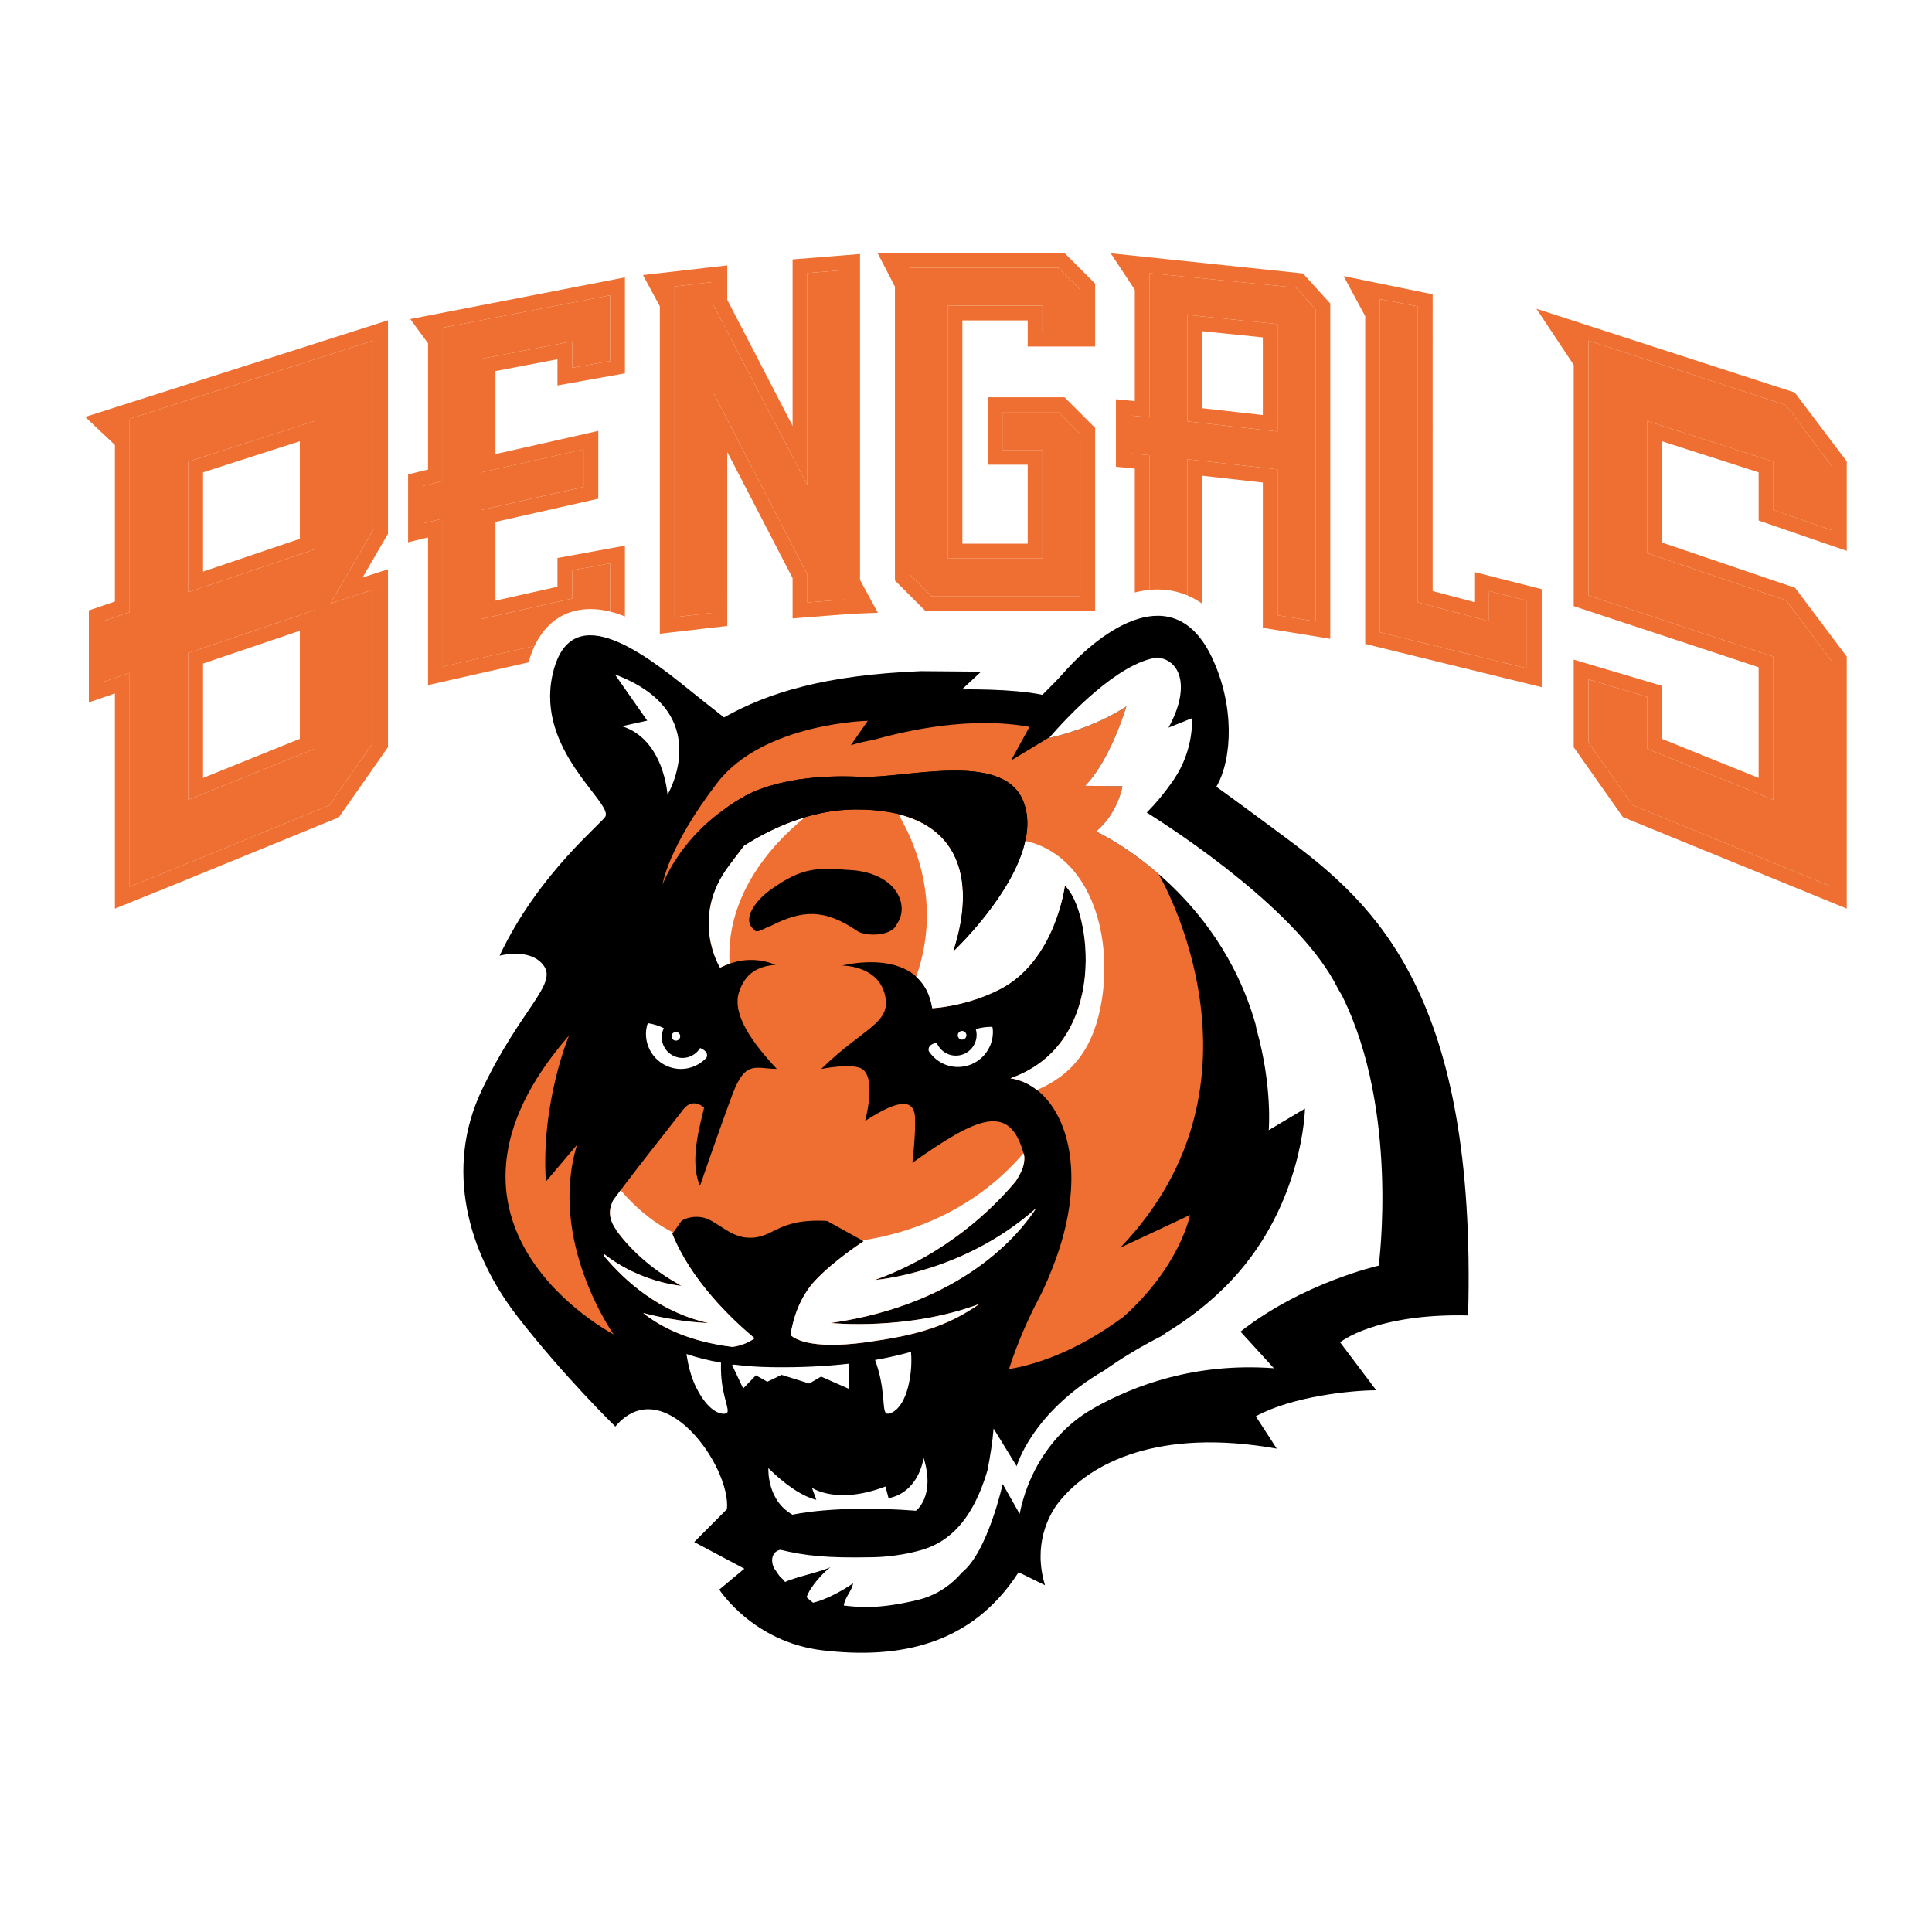
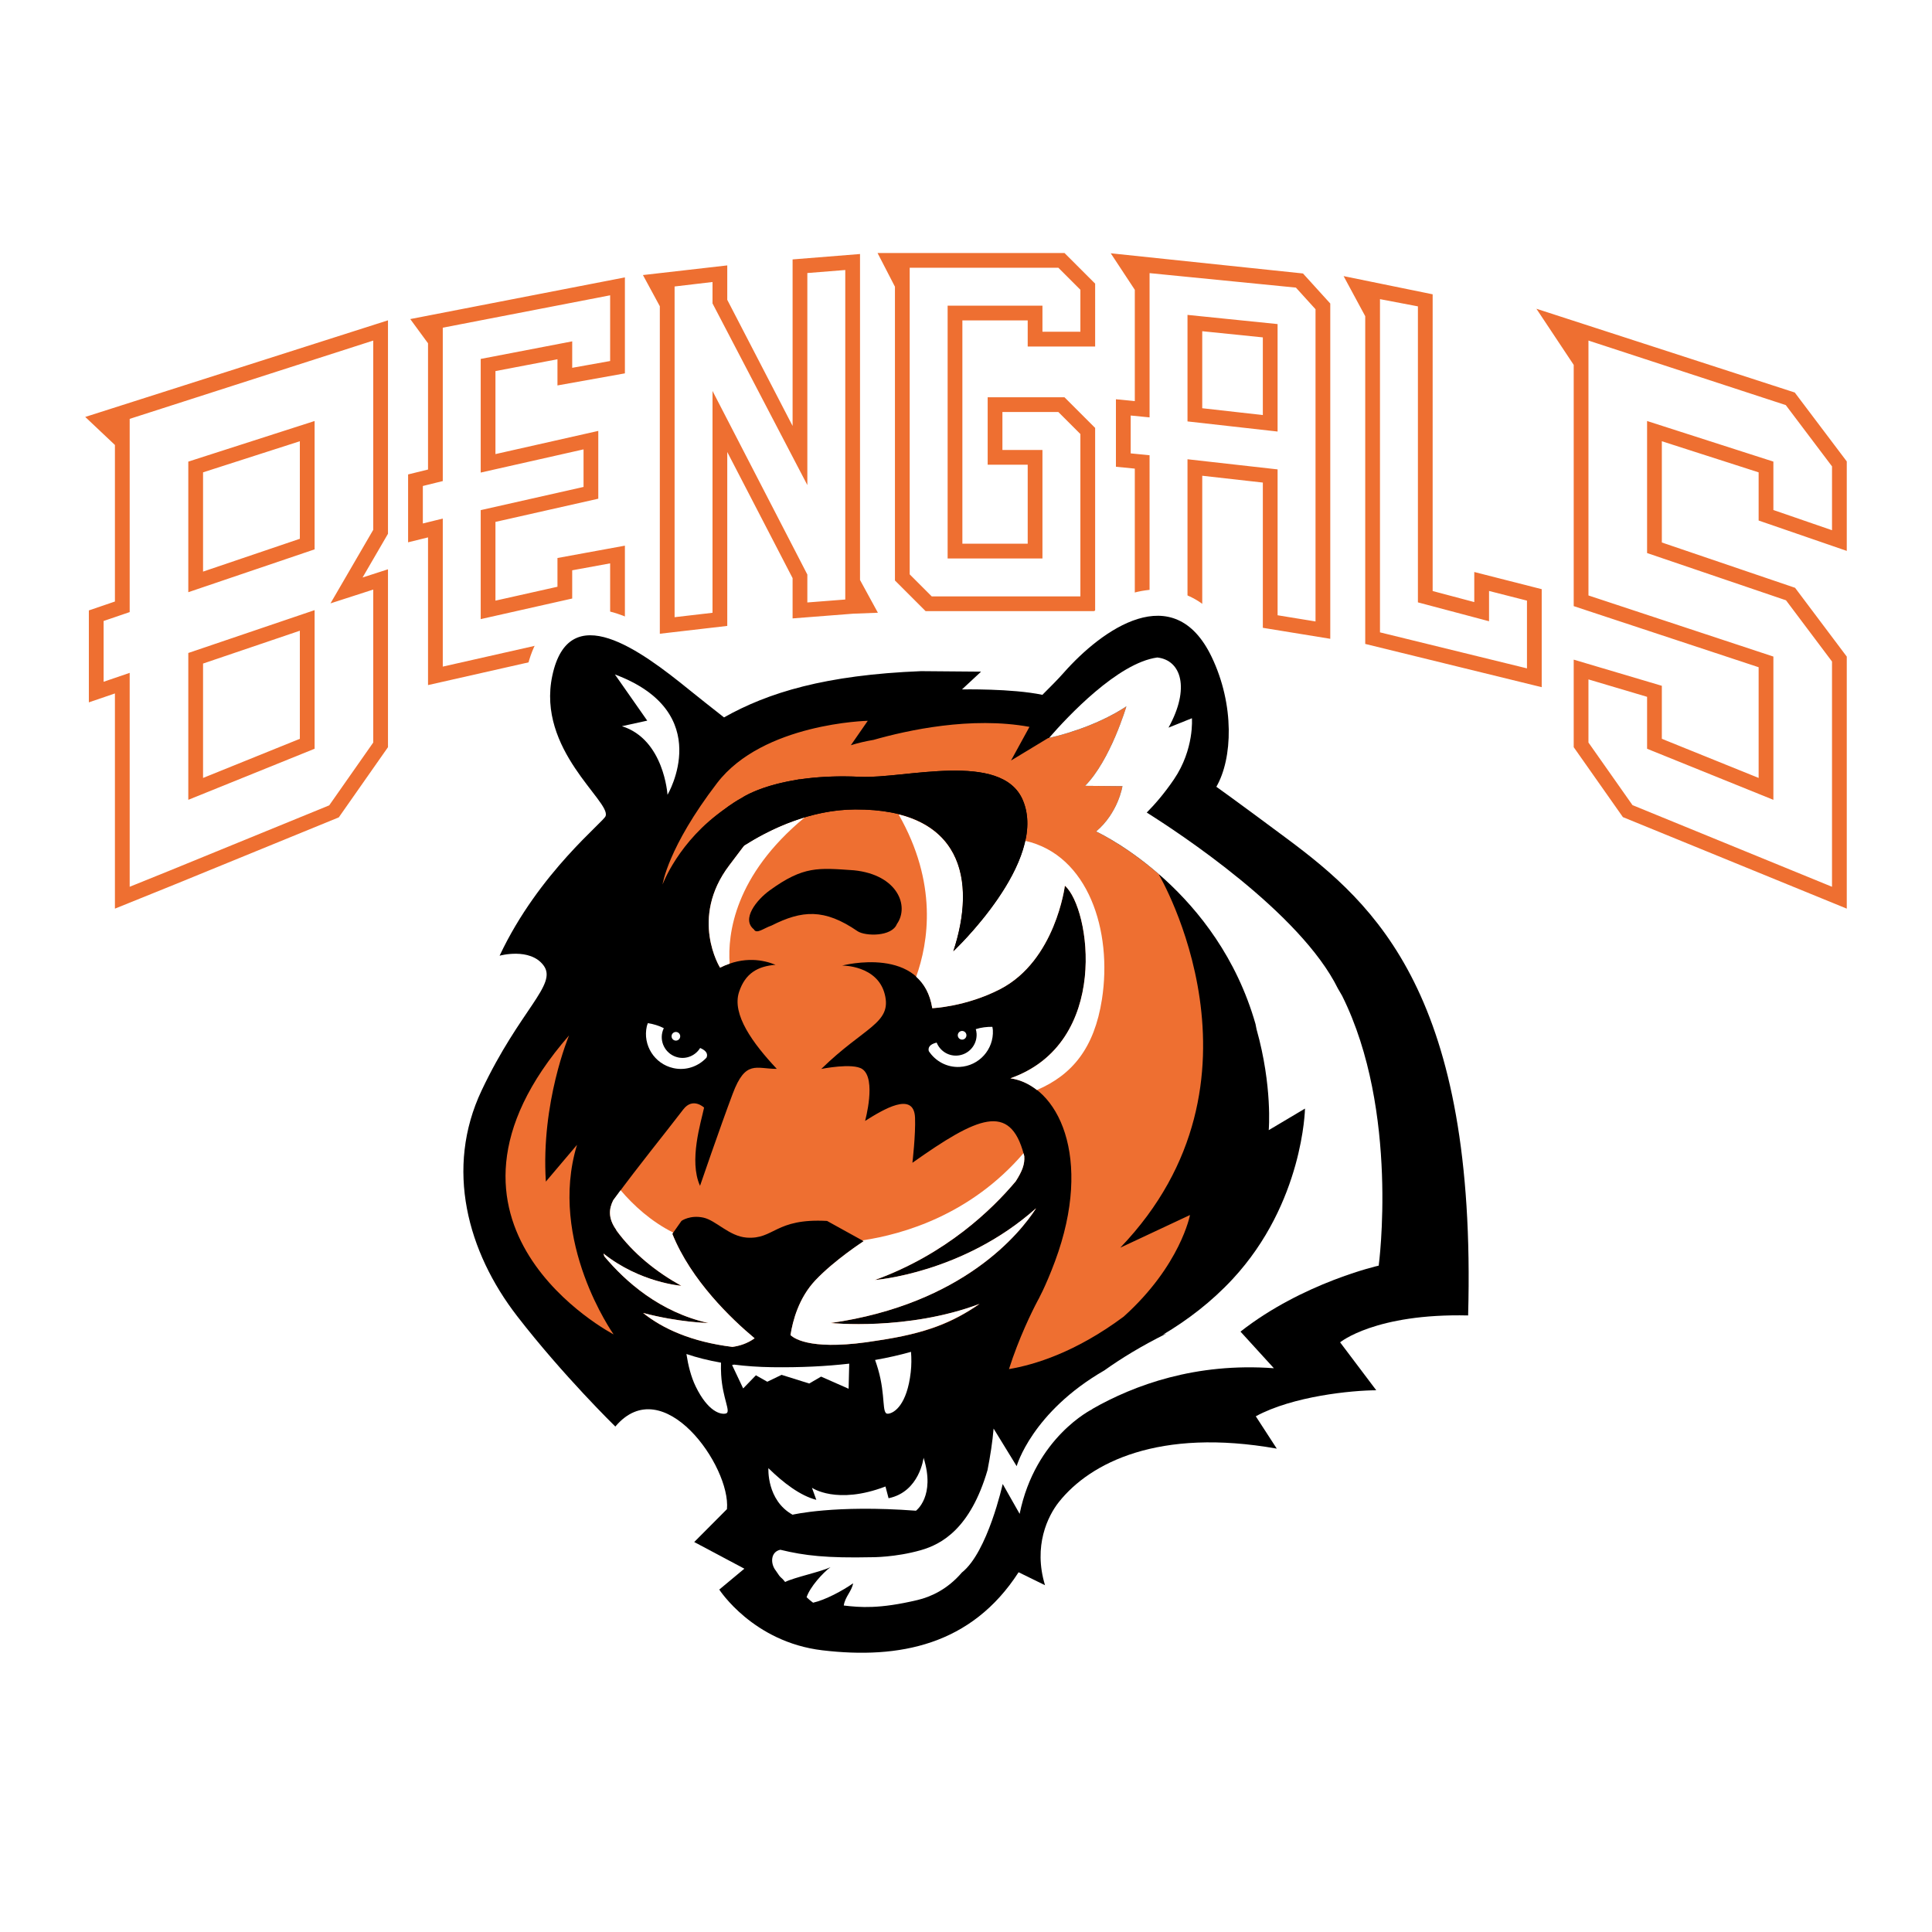
<svg xmlns="http://www.w3.org/2000/svg" version="1.0" id="Layer_1" x="0px" y="0px" width="192.756px" height="192.756px" viewBox="0 0 192.756 192.756" enable-background="new 0 0 192.756 192.756" xml:space="preserve">
  <g>
    <polygon fill-rule="evenodd" clip-rule="evenodd" fill="#FFFFFF" points="0,0 192.756,0 192.756,192.756 0,192.756 0,0  " />
-     <path fill-rule="evenodd" clip-rule="evenodd" fill="#EE6F31" d="M19.523,78.707V65.675L30.652,61.9v12.307L19.523,78.707   L19.523,78.707L19.523,78.707z M19.523,46.591l11.128-3.578v11.269l-11.128,3.775V46.591L19.523,46.591L19.523,46.591z    M12.202,41.254v19.287l-2.601,0.888v7.618l2.601-0.888v21.406l5.033-2.035l16.088-6.58l4.65-6.635V57.809l-3.4,1.099l3.4-5.851   V32.969L12.202,41.254L12.202,41.254L12.202,41.254z M178.643,59.268l-13.576-4.618V43.013l11.129,3.578v4.818l7.321,2.523v-7.647   l-4.902-6.496l-20.869-6.82v26.973l18.45,6.097v12.669l-11.129-4.5v-5.235l-7.321-2.174v7.516l4.649,6.611l21.122,8.639V65.754   L178.643,59.268L178.643,59.268L178.643,59.268z M119.212,41.387v-9.156l7.517,0.766v9.234L119.212,41.387L119.212,41.387   L119.212,41.387z M129.645,27.99l-15.688-1.55v14.392l-1.883-0.186v5.256l1.883,0.186v14.606l5.256,0.409V46.643l7.517,0.845   v14.523l5.256,0.856V30.568L129.645,27.99L129.645,27.99L129.645,27.99z M43.44,32.088v15.334l-1.988,0.489v5.256l1.988-0.489   v14.752l18.17-4.105v-8.001l-5.256,0.961v2.842l-7.658,1.72v-9.365l10.26-2.314v-5.255l-10.26,2.314v-9.811l7.658-1.467v2.626   l5.256-0.941v-8.066L43.44,32.088L43.44,32.088L43.44,32.088z M79.812,26.562v18.956l-7.989-15.425v-2.785l-5.256,0.62v34.476   l5.256-0.61V42.076l7.989,15.425v3.402l5.255-0.41V26.141L79.812,26.562L79.812,26.562L79.812,26.562z M153.081,67.622v-8.269   l-5.256-1.338v3.011l-5.624-1.493V29.964l-5.256-1v34.702L153.081,67.622L153.081,67.622L153.081,67.622z M105.898,25.977H90.025   v31.632l2.628,2.628h15.873V42.999l-2.628-2.627h-6.623v5.256h3.995v9.354h-7.989V31.233h7.989v2.602h5.256v-5.23L105.898,25.977   L105.898,25.977z" />
    <path fill-rule="evenodd" clip-rule="evenodd" fill="#FFFFFF" d="M29.916,62.927v10.784l-9.657,3.904V66.203L29.916,62.927   L29.916,62.927L29.916,62.927z M18.787,65.148v14.65l12.601-5.095v-13.83L18.787,65.148L18.787,65.148L18.787,65.148z    M29.916,44.022v9.732l-9.657,3.275v-9.903L29.916,44.022L29.916,44.022L29.916,44.022z M18.787,46.055v13.029l12.601-4.274V42.004   L18.787,46.055L18.787,46.055L18.787,46.055z M32.845,80.351l-15.888,6.498l-4.019,1.625V67.132l-2.601,0.888v-6.064l2.601-0.888   V41.791l24.3-7.812v18.881l-4.266,7.339l4.266-1.378v15.262L32.845,80.351L32.845,80.351L32.845,80.351z M8.504,41.598l2.962,2.797   v15.619l-2.601,0.888v9.172l2.601-0.888v21.47l6.045-2.444l16.291-6.663l4.907-7.002V56.798l-2.535,0.819l2.535-4.361V31.959   L8.504,41.598L8.504,41.598L8.504,41.598z M164.33,42.004v13.173l13.86,4.715L182.78,66v22.474c0,0-18.069-7.393-19.907-8.147   l-4.393-6.245v-6.297l5.85,1.737v5.183l12.601,5.095V65.506l-18.45-6.097V33.978c0,0,17.771,5.81,19.686,6.438l4.614,6.114V52.9   l-5.85-2.016v-4.83L164.33,42.004L164.33,42.004L164.33,42.004z M157.009,36.405v24.068l18.45,6.097v11.045l-9.657-3.904v-5.289   l-8.793-2.61v8.734l4.908,6.978l22.335,9.131V65.509l-5.157-6.864l-13.293-4.521V44.022l9.657,3.105v4.806l8.793,3.03v-8.926   l-5.189-6.876l-25.775-8.356L157.009,36.405L157.009,36.405L157.009,36.405z M125.993,41.409l-6.045-0.68v-7.684l6.045,0.616   V41.409L125.993,41.409L125.993,41.409z M127.465,32.333l-8.988-0.916v10.628l8.988,1.01V32.333L127.465,32.333L127.465,32.333z    M118.477,45.82v14.487l-3.784-0.294V45.42l-1.884-0.186v-3.777l1.884,0.186V27.25l14.598,1.444l1.959,2.158v31.15l-3.784-0.617   V46.831L118.477,45.82L118.477,45.82L118.477,45.82z M110.819,25.27l2.401,3.644V40.02l-1.884-0.186v6.734l1.884,0.186v14.62   l6.728,0.523V47.466l6.045,0.68v14.491l6.728,1.096v-33.45l-2.722-2.999L110.819,25.27L110.819,25.27L110.819,25.27z    M57.089,59.715v-2.816l3.785-0.692v6.53l-16.698,3.771v-14.77l-1.989,0.49v-3.741l1.989-0.49V32.694l16.698-3.232v6.557   l-3.785,0.677v-2.64l-9.129,1.754v11.338l10.26-2.314v3.747l-10.26,2.314V61.77L57.089,59.715L57.089,59.715L57.089,59.715z    M40.931,31.834l1.773,2.418v12.593l-1.988,0.489v6.772l1.988-0.49v14.735l19.642-4.439v-9.471l-6.728,1.231v2.868l-6.187,1.386   v-7.856l10.26-2.314v-6.765l-10.26,2.314v-8.282l6.187-1.18v2.612l6.728-1.205v-9.575L40.931,31.834L40.931,31.834L40.931,31.834z    M84.333,59.813l-3.784,0.295v-2.786l-9.461-18.317v22.133l-3.784,0.439V28.582l3.784-0.446v2.136l9.461,18.124V27.241l3.784-0.303   V59.813L84.333,59.813L84.333,59.813z M85.804,57.866V25.343l-6.727,0.539v16.615l-6.518-12.583V26.48l-8.413,0.962l1.685,3.113   v32.674l6.728-0.781V45.096l6.518,12.584v4.019l6.048-0.471l2.463-0.095L85.804,57.866L85.804,57.866L85.804,57.866z    M148.562,61.982V58.96l3.784,0.964v6.759l-14.665-3.594V29.846l3.784,0.72v29.532L148.562,61.982L148.562,61.982L148.562,61.982z    M134.051,27.547l2.158,3.999v32.699l17.608,4.315v-9.778l-6.728-1.713v3.001l-4.153-1.103V29.363L134.051,27.547L134.051,27.547   L134.051,27.547z M107.791,43.304v16.197H92.958l-2.197-2.197V26.713h14.832l2.197,2.197v4.189h-3.785v-2.602h-9.46v25.22h9.46   V44.892h-3.994v-3.784h5.582L107.791,43.304L107.791,43.304L107.791,43.304z M87.553,25.241l1.736,3.364v29.309l3.059,3.059h16.914   V42.694l-3.06-3.059H98.54v6.728h3.994v7.882h-6.517V31.969h6.517v2.602h6.729V28.3l-3.06-3.059H87.553L87.553,25.241z" />
    <path fill-rule="evenodd" clip-rule="evenodd" fill="#EE6F31" d="M29.916,62.927v10.784l-9.657,3.904V66.203L29.916,62.927   L29.916,62.927L29.916,62.927z M18.787,65.148v14.65l12.601-5.095v-13.83L18.787,65.148L18.787,65.148L18.787,65.148z    M29.916,44.022v9.732l-9.657,3.275v-9.903L29.916,44.022L29.916,44.022L29.916,44.022z M18.787,46.055v13.029l12.601-4.274V42.004   L18.787,46.055L18.787,46.055L18.787,46.055z M32.845,80.351l-15.888,6.498l-4.019,1.625V67.132l-2.601,0.888v-6.064l2.601-0.888   V41.791l24.3-7.812v18.881l-4.266,7.339l4.266-1.378v15.262L32.845,80.351L32.845,80.351L32.845,80.351z M8.504,41.598l2.962,2.797   v15.619l-2.601,0.888v9.172l2.601-0.888v21.47l6.045-2.444l16.291-6.663l4.907-7.002V56.798l-2.535,0.819l2.535-4.361V31.959   L8.504,41.598L8.504,41.598L8.504,41.598z M164.33,42.004v13.173l13.86,4.715L182.78,66v22.474c0,0-18.069-7.393-19.907-8.147   l-4.393-6.245v-6.297l5.85,1.737v5.183l12.601,5.095V65.506l-18.45-6.097V33.978c0,0,17.771,5.81,19.686,6.438l4.614,6.114V52.9   l-5.85-2.016v-4.83L164.33,42.004L164.33,42.004L164.33,42.004z M157.009,36.405v24.068l18.45,6.097v11.045l-9.657-3.904v-5.289   l-8.793-2.61v8.734l4.908,6.978l22.335,9.131V65.509l-5.157-6.864l-13.293-4.521V44.022l9.657,3.105v4.806l8.793,3.03v-8.926   l-5.189-6.876l-25.775-8.356L157.009,36.405L157.009,36.405L157.009,36.405z M125.993,41.409l-6.045-0.68v-7.684l6.045,0.616   V41.409L125.993,41.409L125.993,41.409z M127.465,32.333l-8.988-0.916v10.628l8.988,1.01V32.333L127.465,32.333L127.465,32.333z    M118.477,45.82v14.487l-3.784-0.294V45.42l-1.884-0.186v-3.777l1.884,0.186V27.25l14.598,1.444l1.959,2.158v31.15l-3.784-0.617   V46.831L118.477,45.82L118.477,45.82L118.477,45.82z M110.819,25.27l2.401,3.644V40.02l-1.884-0.186v6.734l1.884,0.186v14.62   l6.728,0.523V47.466l6.045,0.68v14.491l6.728,1.096v-33.45l-2.722-2.999L110.819,25.27L110.819,25.27L110.819,25.27z    M57.089,59.715v-2.816l3.785-0.692v6.53l-16.698,3.771v-14.77l-1.989,0.49v-3.741l1.989-0.49V32.694l16.698-3.232v6.557   l-3.785,0.677v-2.64l-9.129,1.754v11.338l10.26-2.314v3.747l-10.26,2.314V61.77L57.089,59.715L57.089,59.715L57.089,59.715z    M40.931,31.834l1.773,2.418v12.593l-1.988,0.489v6.772l1.988-0.49v14.735l19.642-4.439v-9.471l-6.728,1.231v2.868l-6.187,1.386   v-7.856l10.26-2.314v-6.765l-10.26,2.314v-8.282l6.187-1.18v2.612l6.728-1.205v-9.575L40.931,31.834L40.931,31.834L40.931,31.834z    M84.333,59.813l-3.784,0.295v-2.786l-9.461-18.317v22.133l-3.784,0.439V28.582l3.784-0.446v2.136l9.461,18.124V27.241l3.784-0.303   V59.813L84.333,59.813L84.333,59.813z M85.804,57.866V25.343l-6.727,0.539v16.615l-6.518-12.583V26.48l-8.413,0.962l1.685,3.113   v32.674l6.728-0.781V45.096l6.518,12.584v4.019l6.048-0.471l2.463-0.095L85.804,57.866L85.804,57.866L85.804,57.866z    M148.562,61.982V58.96l3.784,0.964v6.759l-14.665-3.594V29.846l3.784,0.72v29.532L148.562,61.982L148.562,61.982L148.562,61.982z    M134.051,27.547l2.158,3.999v32.699l17.608,4.315v-9.778l-6.728-1.713v3.001l-4.153-1.103V29.363L134.051,27.547L134.051,27.547   L134.051,27.547z M107.791,43.304v16.197H92.958l-2.197-2.197V26.713h14.832l2.197,2.197v4.189h-3.785v-2.602h-9.46v25.22h9.46   V44.892h-3.994v-3.784h5.582L107.791,43.304L107.791,43.304L107.791,43.304z M87.553,25.241l1.736,3.364v29.309l3.059,3.059h16.914   V42.694l-3.06-3.059H98.54v6.728h3.994v7.882h-6.517V31.969h6.517v2.602h6.729V28.3l-3.06-3.059H87.553L87.553,25.241z" />
    <path fill-rule="evenodd" clip-rule="evenodd" fill="#FFFFFF" d="M68.333,158.031l1.252-1.041l-4.674-2.488l4.979-5.002   l-0.267-0.773c-0.389-1.127-1.211-2.768-2.582-4.133c-0.916-0.914-1.697-1.289-2.199-1.357l-0.308-0.006   c-5.206,0.525-10.18-4.062-15.025-10.332c-5.333-6.898-8.065-16.277-3.826-25.232c1.567-3.309,3.114-5.707,4.327-7.52l1.609-2.4   l-2.867,0.371l-3.312,0.436l2.032-4.32c2.112-4.492,4.92-8.068,7.167-10.559c0.666-0.739,1.287-1.386,1.831-1.938l0.8-0.811   l-0.691-0.906c-0.44-0.577-0.923-1.223-1.395-1.932c-1.739-2.612-3.651-6.496-2.645-11.221c1.176-5.523,5.015-6.945,9.008-5.656   c1.644,0.531,3.282,1.475,4.739,2.457c1.443,0.973,2.868,2.094,4.139,3.125l2.078,1.664l0.736-0.34   c4.497-2.078,10.287-3.446,18.648-3.779l13.134,0.106l0.388-0.387c1.98-1.972,4.571-3.963,7.341-4.812   c4.002-1.228,8.062,0.069,10.505,5.17c1.94,4.049,2.411,8.688,1.546,12.344l-0.2,0.846l0.701,0.514   c1.114,0.816,2.651,1.949,4.69,3.468c9.472,7.054,20.008,16.962,19.104,49.729l-0.072,2.611l-2.611-0.061   c-3.62-0.086-6.226,0.338-7.989,0.822l-2.882,0.793l2.533,1.584c1.347,0.842,3.098,2.746,4.37,4.248l-5.128,0.018   c-1.416,0.006-3.893,0.221-6.286,0.742l-1.854,0.402l3.693,5.693l-5.946-1.057c-11.062-1.963-16.85,1.383-19.223,4.371   c-0.729,0.918-1.807,3.033-0.932,5.91l1.756,5.775l-6.047-2.965l-0.662,0.75c-5.385,6.094-12.829,7.16-20.078,6.301   c-4.083-0.482-7.114-2.273-9.104-3.92c-0.995-0.824-1.742-1.623-2.249-2.225C70.024,160.678,69,159.084,68.333,158.031   L68.333,158.031z" />
    <path fill-rule="evenodd" clip-rule="evenodd" d="M146.475,131.242c-9.271-0.217-12.772,2.682-12.772,2.682l3.606,4.783   c-2.438,0.01-8.315,0.582-12.019,2.596l2.094,3.227c-11.738-2.084-18.608,1.385-21.735,5.322c-1.103,1.387-2.581,4.381-1.388,8.305   l-2.636-1.293c-4.705,7.291-11.922,8.693-19.578,7.787c-6.925-0.82-10.286-6.059-10.286-6.059l2.503-2.084l-5.002-2.66l3.266-3.281   c0.4-4.258-6.383-13.877-11.136-8.24c0,0-5.202-5.072-9.808-11.031c-4.937-6.387-7.22-14.713-3.531-22.506   c3.847-8.125,7.6-10.555,6.179-12.466c-1.353-1.818-4.387-0.974-4.387-0.974c3.93-8.357,10.519-13.445,10.579-13.946   c0.516-1.458-6.895-6.596-5.32-13.99c1.667-7.829,8.811-2.526,13.666,1.413c0.92,0.747,2.275,1.815,3.465,2.748   c4.408-2.485,10.132-4.235,19.664-4.615l5.984,0.05l-1.907,1.772c0,0,4.974-0.101,8.023,0.541c0.777-0.778,1.542-1.538,2.107-2.181   c3.837-4.353,11.003-9.488,14.784-1.595c2.292,4.785,2.093,10.139,0.465,12.948c0,0,1.909,1.35,7.07,5.194   C137.243,90.255,147.354,99.365,146.475,131.242L146.475,131.242z" />
    <path fill-rule="evenodd" clip-rule="evenodd" fill="#FFFFFF" d="M71.935,135.953c-1.263-0.221-2.411-0.512-3.45-0.863   c0.166,1.088,0.448,2.258,0.927,3.244c1.213,2.49,2.48,2.834,3.017,2.689c0.537-0.146-0.338-1.465-0.478-3.854   C71.926,136.75,71.923,136.342,71.935,135.953L71.935,135.953z" />
    <path fill-rule="evenodd" clip-rule="evenodd" fill="#FFFFFF" d="M87.307,135.684c0.106,0.297,0.208,0.605,0.3,0.924   c0.781,2.693,0.332,4.492,0.981,4.441s1.913-0.926,2.277-4.15c0.08-0.703,0.077-1.385,0.027-2.025   C89.787,135.186,88.594,135.459,87.307,135.684L87.307,135.684z" />
-     <path fill-rule="evenodd" clip-rule="evenodd" fill="#FFFFFF" d="M77.025,136.406c-1.358-0.02-2.614-0.109-3.783-0.258   c-0.125,0.027-0.202,0.041-0.202,0.041l1.106,2.336l1.271-1.311l1.137,0.643l1.425-0.688l2.758,0.865l1.183-0.689l2.747,1.211   l0.061-2.504C82.431,136.316,79.877,136.445,77.025,136.406L77.025,136.406z" />
+     <path fill-rule="evenodd" clip-rule="evenodd" fill="#FFFFFF" d="M77.025,136.406c-1.358-0.02-2.614-0.109-3.783-0.258   c-0.125,0.027-0.202,0.041-0.202,0.041l1.106,2.336l1.271-1.311l1.137,0.643l1.425-0.688l2.758,0.865l1.183-0.689l2.747,1.211   l0.061-2.504C82.431,136.316,79.877,136.445,77.025,136.406L77.025,136.406" />
    <path fill-rule="evenodd" clip-rule="evenodd" fill="#EE6F31" d="M111.77,124.482c15.993-16.668,3.852-37.22,3.852-37.22   c0.018,0,0.033,0.003,0.051,0.003c-3.17-2.75-5.896-4.111-6.312-4.311l0,0c1.656-1.396,2.305-3.229,2.523-4.064   c0.001-0.002,0.001-0.006,0.002-0.009c0.018-0.065,0.032-0.123,0.044-0.174c0.002-0.009,0.004-0.017,0.006-0.025   c0.01-0.045,0.02-0.084,0.025-0.117c0.004-0.015,0.005-0.023,0.008-0.036c0.011-0.053,0.017-0.091,0.017-0.091l0,0l0,0   l-0.621-0.006l-3.106-0.028v0c0.635-0.64,1.21-1.455,1.716-2.318c0.026-0.045,0.051-0.092,0.077-0.138   c0.168-0.293,0.327-0.589,0.479-0.886c0.078-0.152,0.154-0.303,0.228-0.454c0.152-0.315,0.294-0.626,0.427-0.929   c0.186-0.424,0.352-0.828,0.496-1.2c0.165-0.425,0.305-0.811,0.413-1.123c0.188-0.543,0.286-0.879,0.286-0.879   c-0.415,0.273-0.84,0.524-1.267,0.757c-0.02,0.01-0.038,0.022-0.057,0.033c-0.416,0.225-0.831,0.429-1.241,0.618   c-0.029,0.014-0.06,0.028-0.088,0.042c-0.406,0.185-0.806,0.352-1.192,0.503c-0.028,0.011-0.057,0.023-0.083,0.034   c-0.391,0.151-0.766,0.287-1.119,0.406c-1.608,0.544-2.771,0.773-2.771,0.773l-3.693,2.234l1.839-3.357   c-5.808-1.064-12.176,0.334-15.558,1.299c-0.745,0.125-1.511,0.299-2.261,0.532l1.687-2.436c0,0-10.451,0.223-15.034,6.211   c-4.948,6.466-5.439,10.121-5.439,10.121s1.59-4.351,6.214-7.535c0.524-0.392,1.107-0.79,1.707-1.113c0,0,1.667-1.165,5.354-1.775   c0.141-0.026,0.268-0.064,0.411-0.089c-0.01,0.011-0.02,0.021-0.03,0.033c1.644-0.246,3.654-0.381,6.08-0.263   c4.336,0.211,14.085-2.613,16.2,2.309c2.636,6.134-6.928,15.102-6.928,15.102c2.329-7.068,0.968-14.221-9.81-14.155   c-4.456,0.027-8.422,1.929-11.046,3.594c-0.492,0.65-0.982,1.306-1.498,1.986c-3.997,5.275-0.917,10.205-0.917,10.205   c2.418-1.211,4.393-0.75,5.537-0.288c-1.781,0.146-3.025,0.842-3.642,2.713c-0.739,2.244,1.385,5.135,3.765,7.67   c-2.062,0.008-3.113-0.939-4.399,2.482c-1.286,3.42-3.26,9.186-3.26,9.186c-1.134-2.5,0.099-6.348,0.405-7.803   c0,0-1.116-1.072-2.076,0.182c-2.084,2.723-4.177,5.244-6.987,9.057c-0.42,0.838-0.552,1.791,0.327,2.996l-0.047-0.031   c1.737,2.395,4.074,4.227,6.515,5.576c0,0-4.111-0.303-7.767-3.219c0.024,0.09,0.052,0.184,0.081,0.277   c2.094,2.502,5.521,5.572,10.391,6.656c0,0-2.931-0.053-6.531-1.008c1.946,1.561,4.797,2.875,8.936,3.387   c0.688-0.096,1.47-0.33,2.199-0.855c-2.332-1.947-6.344-5.783-8.208-10.42l0.913-1.297c0,0,0.857-0.615,2.189-0.324   c1.247,0.271,2.568,1.859,4.298,1.992c2.762,0.211,2.832-1.947,8.036-1.662l3.657,2.021c0,0-2.907,1.875-4.825,3.908   c-1.651,1.75-2.256,4.021-2.478,5.461c0.464,0.436,2.35,1.596,8.694,0.543c4.858-0.709,7.459-1.775,10.182-3.658   c-7.203,2.713-14.86,1.91-14.86,1.91c13.244-1.9,18.893-8.988,20.468-11.416c-0.001-0.006-0.002-0.01-0.002-0.016   c-7.283,6.486-16.063,7.141-16.063,7.141c7.106-2.574,11.722-7.066,14.054-9.85c0.654-1.023,0.908-1.705,0.85-2.506   c-0.014-0.055-0.028-0.109-0.042-0.164c-1.385-5.227-4.627-3.768-11.118,0.824c0,0,0.331-2.82,0.261-4.504   c-0.111-2.678-3.187-0.803-4.983,0.328c0,0,1.161-4.205-0.282-5.176c-0.958-0.645-4.09-0.01-4.09-0.01   c4.318-4.219,7.072-4.549,6.335-7.453c-0.737-2.905-4.25-2.862-4.25-2.862s7.988-2.102,8.989,4.253c0,0,3.333-0.129,6.764-1.896   c5.536-2.853,6.467-10.326,6.467-10.326c2.55,2.22,4.569,15.699-5.435,19.218c4.73,0.668,8.302,7.871,4.457,18.238   c-0.959,2.584-1.729,3.936-1.729,3.936c-0.573,1.074-1.882,3.74-2.871,6.838c2.549-0.43,6.656-1.674,11.44-5.232   c5.674-5.1,6.621-10.141,6.621-10.141L111.77,124.482L111.77,124.482z" />
    <path fill-rule="evenodd" clip-rule="evenodd" fill="#FFFFFF" d="M67.078,123.102l0.088-0.127   c-2.204-1.104-3.956-2.711-5.248-4.227c-0.238,0.318-0.491,0.662-0.738,0.998c-0.418,0.836-0.548,1.789,0.329,2.992l-0.047-0.031   c1.737,2.395,4.074,4.227,6.515,5.576c0,0-4.109-0.303-7.765-3.217c0.025,0.09,0.052,0.182,0.081,0.277   c2.095,2.502,5.521,5.57,10.389,6.654c0,0-2.921-0.051-6.513-1.002c1.945,1.553,4.773,2.873,8.897,3.385   c0.692-0.094,1.484-0.328,2.22-0.859C72.955,131.574,68.942,127.738,67.078,123.102L67.078,123.102z" />
    <path fill-rule="evenodd" clip-rule="evenodd" fill="#FFFFFF" d="M87.562,133.744c4.789-0.709,7.448-1.791,10.15-3.648   c-7.194,2.699-14.828,1.9-14.828,1.9c13.244-1.9,18.893-8.988,20.468-11.416c-0.001-0.006-0.002-0.01-0.002-0.016   c-7.283,6.486-16.063,7.141-16.063,7.141c7.106-2.574,11.722-7.066,14.054-9.85c0.654-1.023,0.908-1.705,0.85-2.506   c-0.014-0.055-0.028-0.109-0.042-0.164c-0.012-0.045-0.027-0.08-0.039-0.123c-5.254,6.117-11.942,8.074-16.074,8.693l0.136,0.076   c0,0-2.907,1.875-4.825,3.908c-1.651,1.75-2.256,4.021-2.478,5.461C79.333,133.637,81.219,134.797,87.562,133.744L87.562,133.744z" />
    <path fill-rule="evenodd" clip-rule="evenodd" fill="#FFFFFF" d="M80.166,81.589c-2.32,0.713-4.352,1.773-5.906,2.76   c-0.493,0.651-0.987,1.308-1.503,1.989c-3.997,5.275-0.917,10.205-0.917,10.205c0.328-0.164,0.645-0.292,0.956-0.399   c-0.208-2.964,0.484-8.788,7.468-14.572L80.166,81.589L80.166,81.589z" />
    <path fill-rule="evenodd" clip-rule="evenodd" fill="#FFFFFF" d="M102.292,83.892c-1.181,5.391-7.182,11.022-7.182,11.022   c1.966-5.968,1.277-11.979-5.464-13.671c3.932,6.86,2.992,12.777,1.759,16.207c0.777,0.695,1.378,1.688,1.607,3.137   c0,0,3.333-0.129,6.764-1.896c5.536-2.853,6.467-10.326,6.467-10.326c2.55,2.22,4.569,15.699-5.435,19.218   c0.945,0.133,1.841,0.539,2.644,1.168c3.53-1.512,5.729-4.189,6.488-9.043C111.006,92.892,108.574,85.298,102.292,83.892   L102.292,83.892z" />
    <path fill-rule="evenodd" clip-rule="evenodd" d="M85.198,86.829c-3.571-0.243-5.016-0.447-8.398,2   c-1.323,0.957-2.859,2.879-1.581,3.895c0.257,0.51,0.981-0.12,1.746-0.377c3.055-1.542,5.275-1.723,8.599,0.562   c0.767,0.507,3.411,0.563,3.917-0.714C90.749,90.406,89.56,87.272,85.198,86.829L85.198,86.829z" />
    <path fill-rule="evenodd" clip-rule="evenodd" d="M70.969,86.812c0,0,6.388-6.006,14.331-6.054   c10.777-0.065,12.139,7.087,9.81,14.155c0,0,9.564-8.968,6.928-15.102c-2.115-4.922-11.864-2.098-16.2-2.309   c-8.252-0.403-11.815,2.094-11.815,2.094c-1.867,1.006-3.633,2.739-3.633,2.739L70.969,86.812L70.969,86.812z" />
    <path fill-rule="evenodd" clip-rule="evenodd" fill="#FFFFFF" d="M88.652,149.479c3.099-0.637,3.493-4.041,3.493-4.041   c1.21,3.846-0.759,5.287-0.759,5.287c-8.118-0.613-12.314,0.398-12.314,0.398c-2.601-1.455-2.409-4.645-2.409-4.645   c1.493,1.467,3.188,2.756,4.782,3.162l-0.437-1.205c0,0,2.47,1.734,7.336-0.127L88.652,149.479L88.652,149.479z" />
    <path fill-rule="evenodd" clip-rule="evenodd" fill="#EE6F31" d="M57.568,114.221l-3.108,3.668   c-0.506-7.887,2.315-14.584,2.315-14.584c-16.51,18.945,4.445,29.828,4.445,29.828S54.639,123.844,57.568,114.221L57.568,114.221z" />
    <path fill-rule="evenodd" clip-rule="evenodd" fill="#FFFFFF" d="M133.482,98.625c-3.744-7.583-15.884-15.555-19.072-17.557   c0.775-0.779,1.73-1.866,2.707-3.3c2.059-3.026,1.8-6.109,1.8-6.109l-2.335,0.938c2.173-3.924,1.274-6.733-1.117-6.999   c-3.948,0.535-8.971,5.918-10.798,8.021c0.646-0.137,4.481-1.016,7.712-3.143c0,0-1.58,5.368-4.121,7.927v0l3.728,0.034   c0,0-0.416,2.654-2.625,4.517c0.889,0.428,12.115,5.969,15.902,19.213l0.104,0.525c1.603,5.695,1.215,10.062,1.215,10.062   l3.617-2.15c0,0-0.154,9.396-7.22,17.01c-2.127,2.291-4.521,4.104-6.953,5.549l0.346-0.113c-2.479,1.232-4.509,2.473-6.181,3.67   c-7.25,4.182-8.758,9.559-8.758,9.559l-2.301-3.75c-0.107,1.305-0.328,2.725-0.607,4.148c-1.708,5.82-4.558,7.387-6.651,7.984   c-2.551,0.727-4.888,0.703-4.888,0.703c-4.5,0.098-6.716-0.154-9.129-0.744c-0.976,0.199-1.02,1.373-0.453,2.084   c0.595,0.922,0.428,0.494,0.928,1.131c0.921-0.463,3.605-1.021,4.526-1.482c-0.788,0.592-2.038,1.973-2.383,3.002   c0.21,0.203,0.424,0.387,0.647,0.547c1.217-0.27,2.946-1.197,3.995-1.936c-0.142,0.811-0.804,1.332-0.933,2.217   c1.639,0.193,3.552,0.357,7.363-0.549c1.314-0.312,2.985-1.061,4.423-2.746c2.571-2.027,4.07-8.83,4.07-8.83l1.69,2.98   c1.56-7.658,7.233-10.434,7.233-10.434l0.024-0.035c4.167-2.377,10.304-4.637,18.11-4.059l-3.332-3.654   c6.227-4.887,13.789-6.582,13.789-6.582s2.08-15.408-3.646-26.916L133.482,98.625L133.482,98.625z" />
    <path fill-rule="evenodd" clip-rule="evenodd" fill="#FFFFFF" d="M95.757,106.447c1.925-0.102,3.403-1.746,3.302-3.67   c-0.006-0.113-0.035-0.221-0.051-0.33c-0.536-0.008-1.131,0.061-1.653,0.23c0.042,0.148,0.071,0.299,0.08,0.459   c0.06,1.143-0.817,2.119-1.961,2.18c-0.907,0.049-1.702-0.498-2.024-1.297c-0.739,0.176-0.865,0.525-0.786,0.848   C93.322,105.871,94.471,106.516,95.757,106.447L95.757,106.447z" />
    <path fill-rule="evenodd" clip-rule="evenodd" fill="#FFFFFF" d="M95.991,103.723c0.238,0,0.431-0.195,0.43-0.434   s-0.195-0.43-0.433-0.43c-0.238,0.002-0.431,0.195-0.43,0.434C95.559,103.531,95.753,103.723,95.991,103.723L95.991,103.723z" />
    <path fill-rule="evenodd" clip-rule="evenodd" fill="#FFFFFF" d="M69.855,104.557c-0.451,0.732-1.325,1.141-2.212,0.941   c-1.118-0.252-1.82-1.361-1.57-2.477c0.035-0.156,0.089-0.301,0.155-0.439c-0.487-0.254-1.062-0.422-1.591-0.504   c-0.035,0.107-0.081,0.205-0.105,0.316c-0.421,1.881,0.762,3.748,2.643,4.17c1.257,0.283,2.497-0.162,3.314-1.043   C70.622,105.219,70.555,104.854,69.855,104.557L69.855,104.557z" />
    <path fill-rule="evenodd" clip-rule="evenodd" fill="#FFFFFF" d="M67.435,103.822c0.238,0,0.43-0.195,0.43-0.434   c-0.001-0.236-0.195-0.43-0.433-0.43c-0.238,0.002-0.431,0.195-0.43,0.434S67.197,103.822,67.435,103.822L67.435,103.822z" />
    <path fill-rule="evenodd" clip-rule="evenodd" fill="#FFFFFF" d="M62.049,72.453l2.526-0.555l-3.227-4.609   c10.139,3.792,5.249,12.007,5.249,12.007S66.261,73.769,62.049,72.453L62.049,72.453z" />
  </g>
</svg>